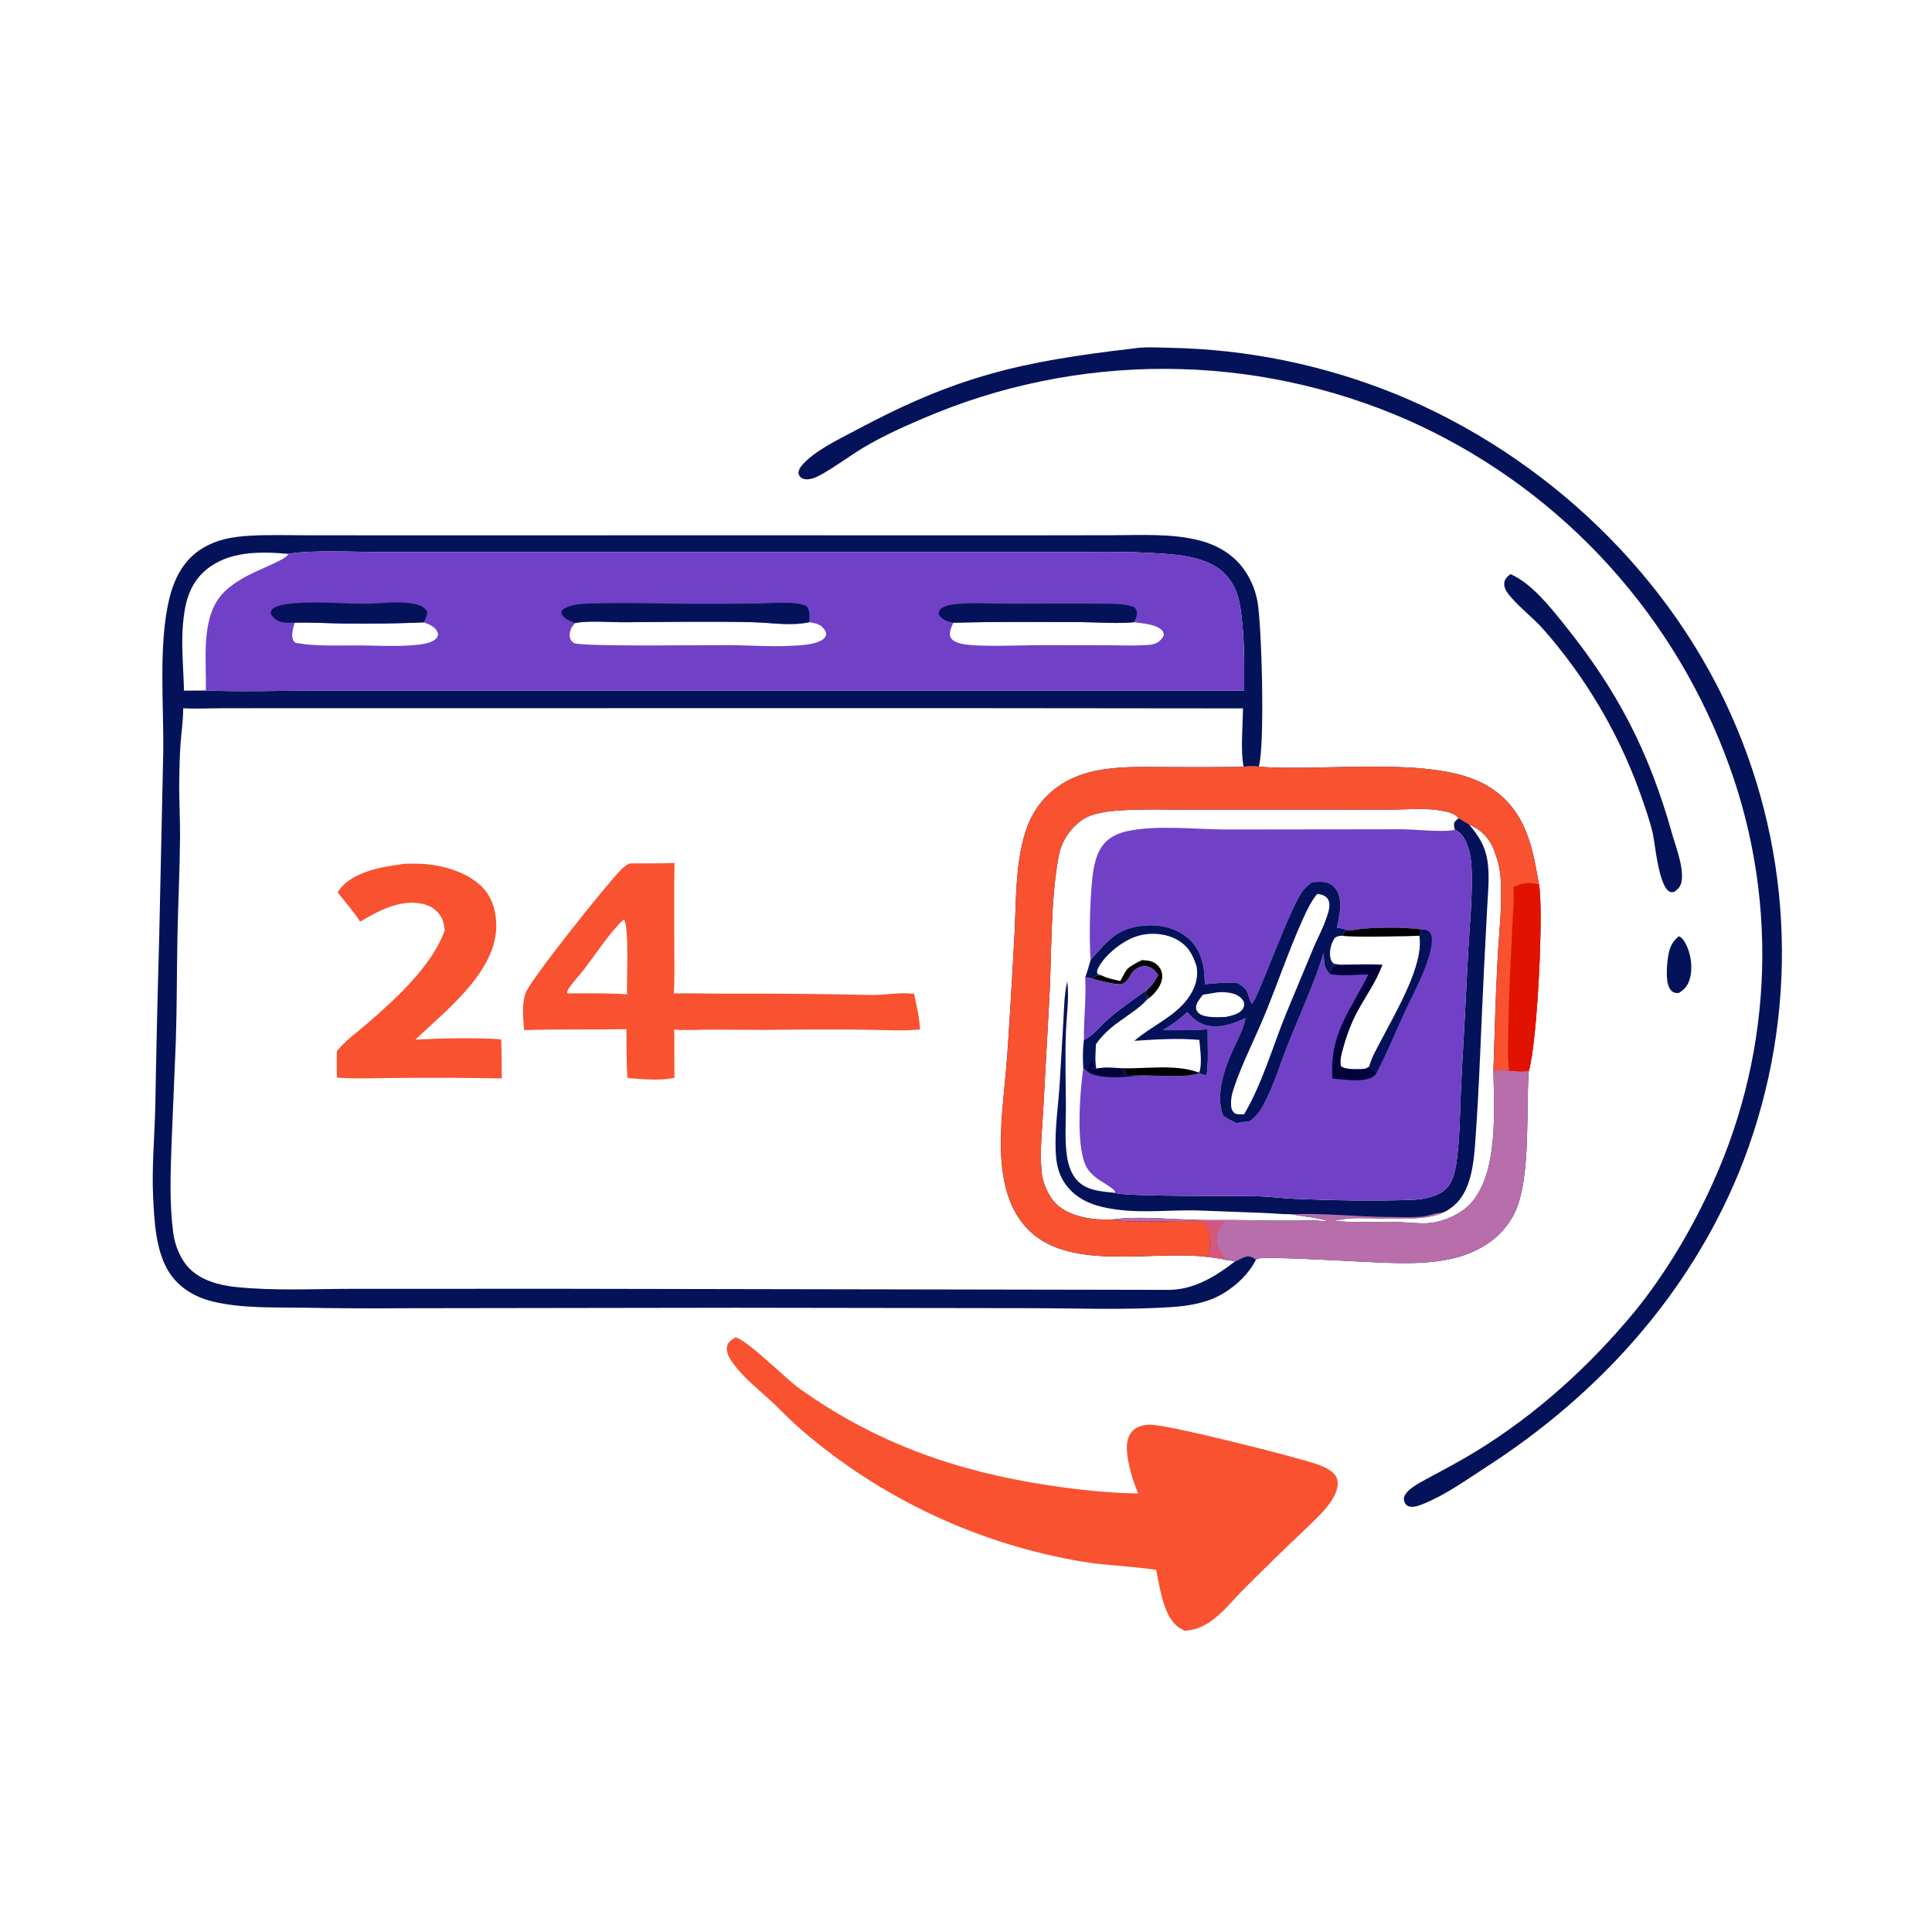
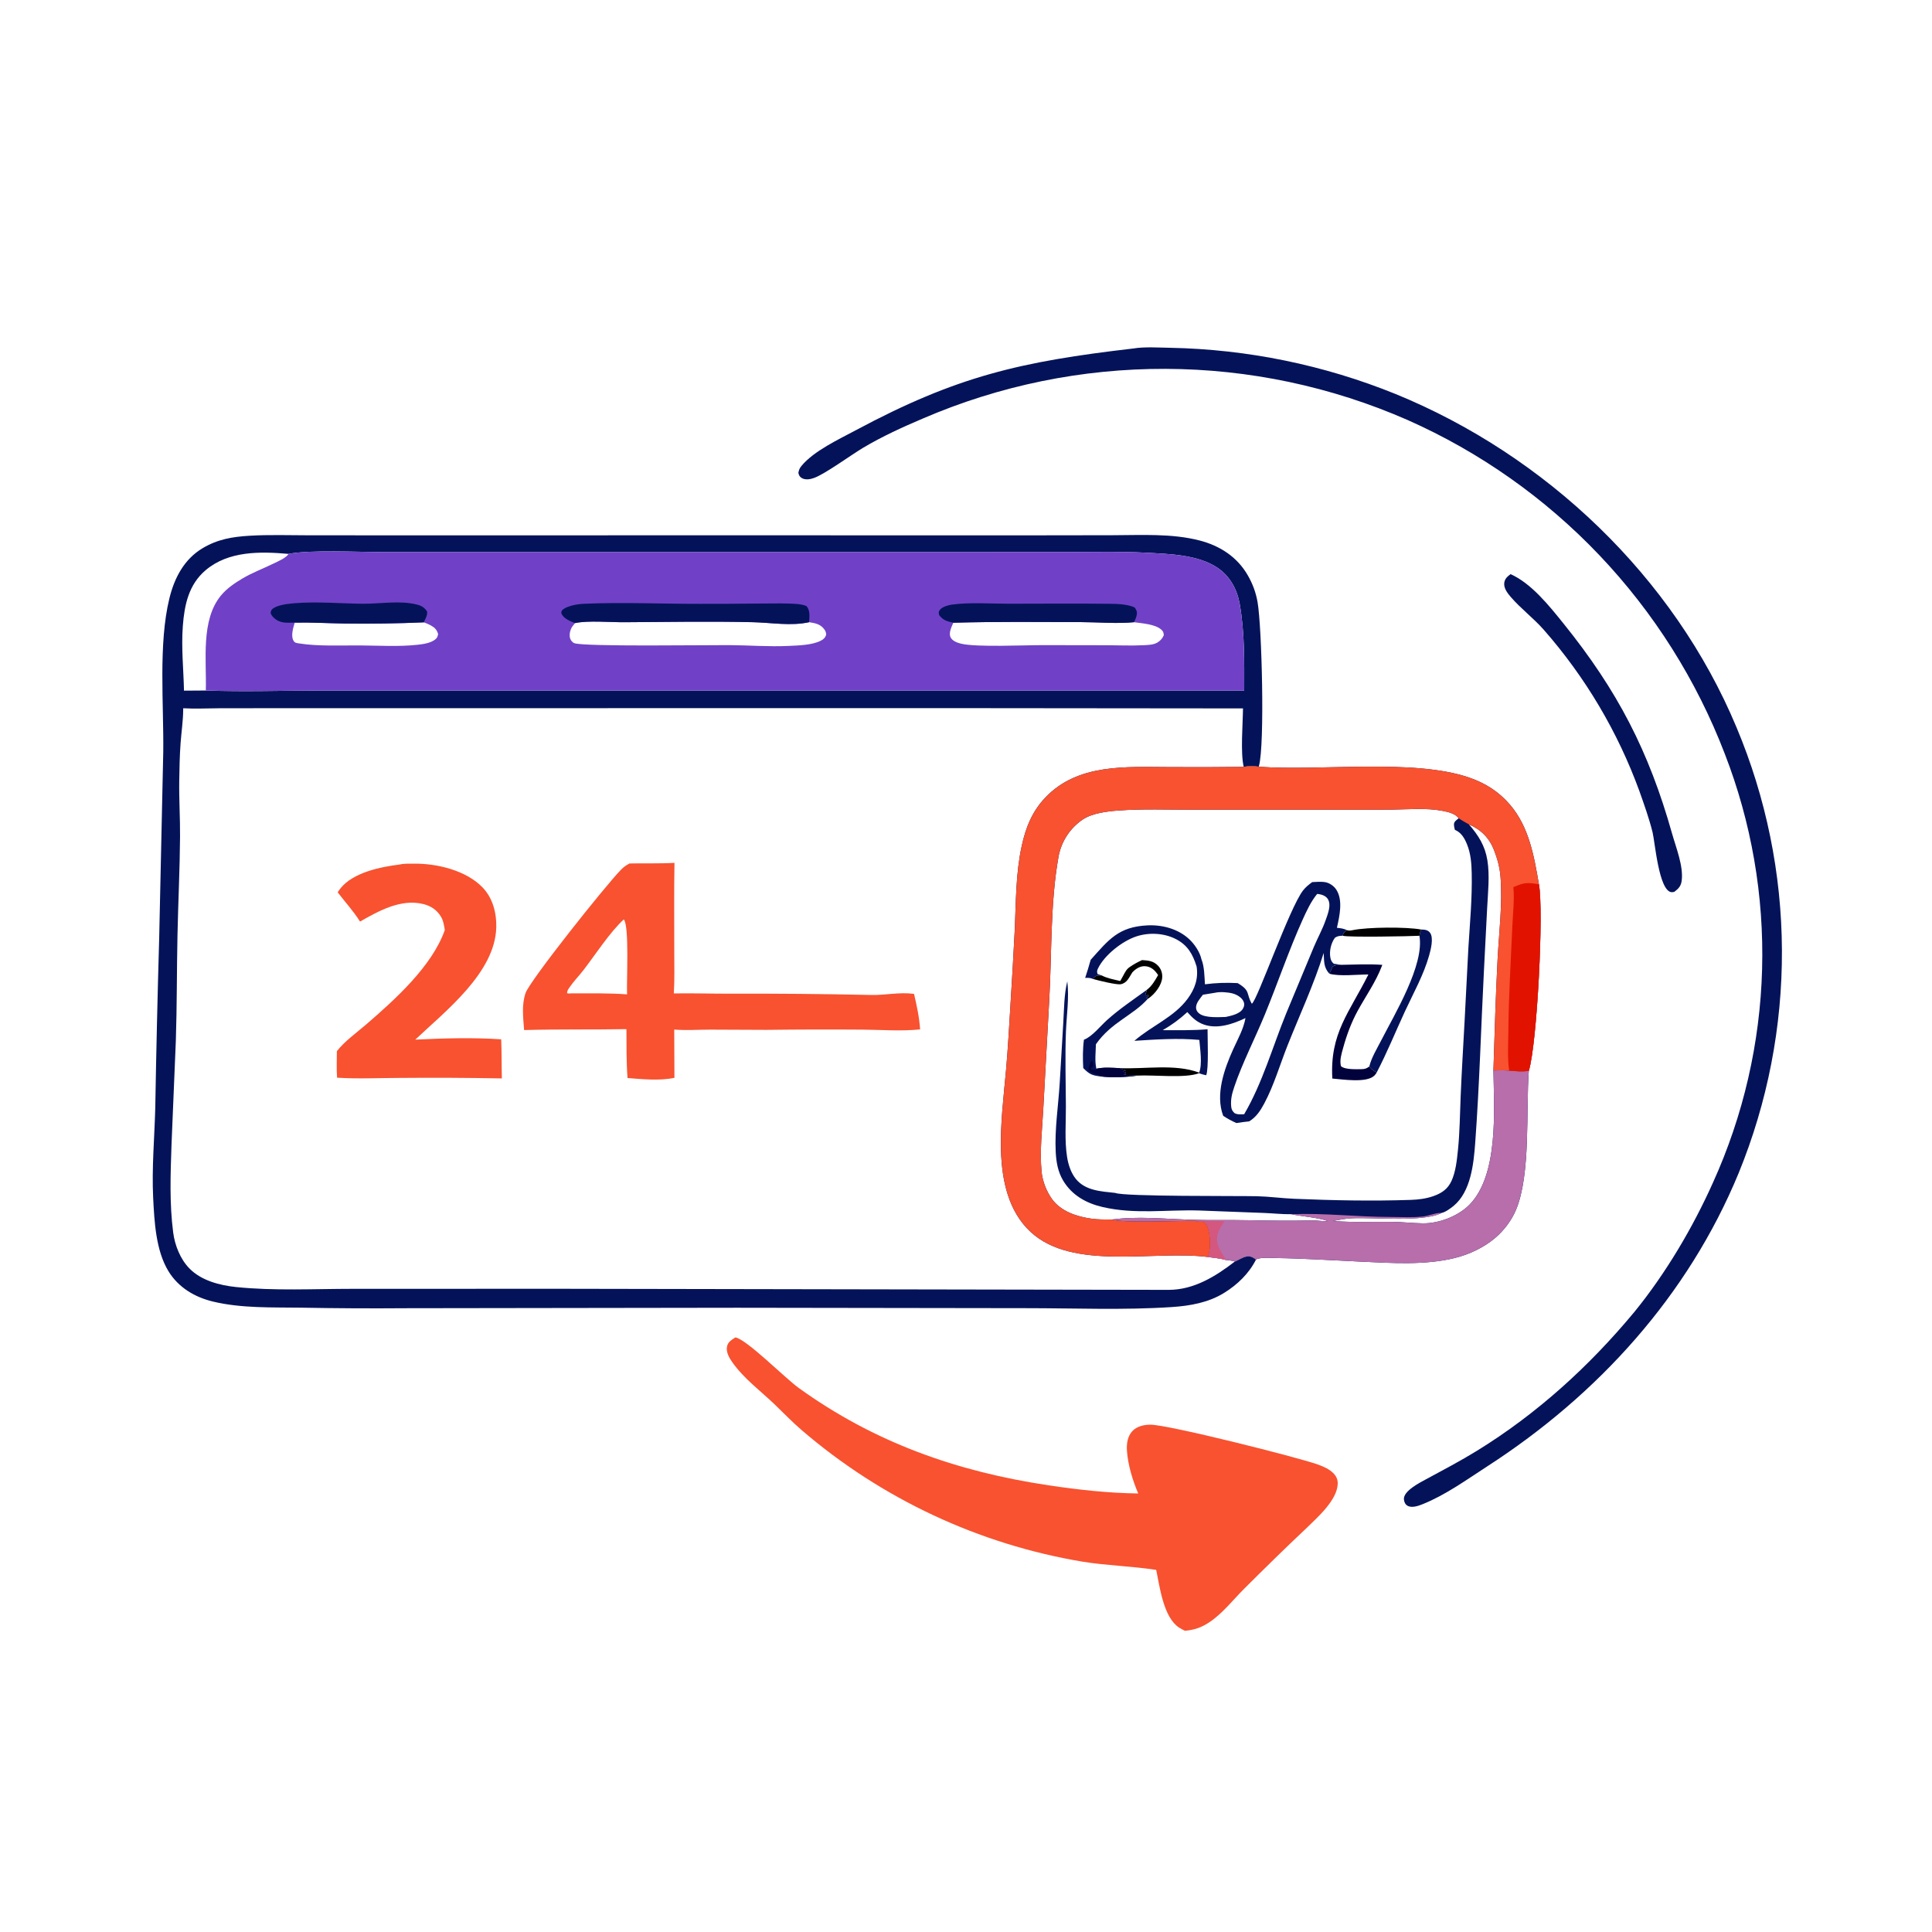
<svg xmlns="http://www.w3.org/2000/svg" width="1024" height="1024">
-   <path fill="#041359" transform="scale(2 2)" d="M444.94 248.105C445.627 248.459 445.989 248.877 446.395 249.528C448.014 252.128 448.651 256.046 447.917 259.027C447.44 260.962 446.601 262.118 444.913 263.145C444.78 263.152 444.647 263.166 444.513 263.166C443.794 263.167 443.371 263.006 442.867 262.486C441.283 260.851 441.713 256.289 441.973 254.171C442.289 251.605 442.865 249.742 444.94 248.105Z" />
  <path fill="#041359" transform="scale(2 2)" d="M400.317 152.152C405.84 154.605 410.565 160.557 414.315 165.207C428.627 182.956 436.947 198.993 443.121 220.924C444.161 224.618 446.169 229.569 445.667 233.393C445.48 234.823 444.827 235.507 443.712 236.349C443.483 236.394 443.231 236.458 442.995 236.442C439.611 236.207 438.584 223.132 437.949 220.57C437.038 216.892 435.721 213.22 434.456 209.649Q433.385 206.712 432.179 203.827Q430.973 200.942 429.634 198.117Q428.296 195.291 426.827 192.531Q425.359 189.77 423.764 187.081Q422.17 184.391 420.452 181.779Q418.734 179.166 416.897 176.636Q415.06 174.106 413.108 171.664Q411.156 169.222 409.092 166.873C406.391 163.804 403.025 161.293 400.362 158.199C399.522 157.224 398.474 155.874 398.641 154.495C398.779 153.364 399.456 152.803 400.317 152.152Z" />
  <path fill="#041359" transform="scale(2 2)" d="M300.342 92.353C303.403 91.851 306.99 92.12 310.088 92.167Q313.922 92.241 317.748 92.49Q321.574 92.739 325.385 93.163Q329.196 93.587 332.983 94.184Q336.771 94.782 340.527 95.552Q344.283 96.322 348 97.263Q351.718 98.204 355.388 99.313Q359.058 100.423 362.674 101.699Q366.289 102.976 369.843 104.416C409.67 120.697 443.561 152.875 460.196 192.758Q460.93 194.505 461.62 196.269Q462.31 198.034 462.957 199.814Q463.604 201.595 464.207 203.391Q464.81 205.187 465.369 206.998Q465.927 208.808 466.441 210.632Q466.955 212.455 467.424 214.291Q467.893 216.127 468.317 217.973Q468.741 219.82 469.12 221.676Q469.498 223.533 469.831 225.398Q470.164 227.263 470.451 229.136Q470.737 231.009 470.978 232.888Q471.219 234.767 471.414 236.652Q471.608 238.536 471.756 240.425Q471.905 242.314 472.006 244.206Q472.108 246.098 472.164 247.992Q472.219 249.886 472.228 251.78Q472.237 253.675 472.199 255.569Q472.161 257.463 472.077 259.356Q471.993 261.249 471.862 263.139Q471.732 265.029 471.555 266.915Q471.378 268.802 471.154 270.683Q470.931 272.565 470.662 274.44Q470.392 276.315 470.077 278.184Q469.762 280.052 469.401 281.912Q469.039 283.772 468.633 285.622Q468.226 287.473 467.774 289.313Q467.322 291.152 466.825 292.981Q466.328 294.809 465.786 296.625Q465.245 298.44 464.659 300.242Q464.072 302.043 463.442 303.83Q462.812 305.617 462.138 307.388Q461.464 309.158 460.747 310.912C447.361 343.354 423.477 369.631 394.175 388.574C388.7 392.114 383.167 396.141 377.091 398.593C375.94 399.057 374.18 399.709 372.996 399.034C372.389 398.687 372.123 398.04 372.053 397.37C371.821 395.149 376.311 392.889 377.964 391.995C382.459 389.562 387.022 387.171 391.375 384.491C407.343 374.662 421.2 362.047 433.145 347.657C441.44 337.462 448.607 325.349 453.973 313.362Q454.725 311.701 455.435 310.022Q456.145 308.343 456.814 306.646Q457.482 304.95 458.108 303.237Q458.734 301.525 459.317 299.798Q459.901 298.07 460.441 296.329Q460.981 294.587 461.478 292.833Q461.974 291.079 462.427 289.313Q462.88 287.547 463.289 285.77Q463.698 283.993 464.063 282.207Q464.427 280.42 464.748 278.625Q465.068 276.83 465.343 275.028Q465.619 273.226 465.849 271.417Q466.08 269.608 466.265 267.795Q466.451 265.981 466.591 264.163Q466.732 262.345 466.827 260.524Q466.922 258.704 466.972 256.881Q467.022 255.058 467.027 253.235Q467.031 251.412 466.991 249.589Q466.95 247.766 466.864 245.945Q466.778 244.124 466.647 242.305Q466.516 240.487 466.339 238.672Q466.163 236.857 465.942 235.048Q465.72 233.238 465.454 231.434Q465.188 229.631 464.877 227.834Q464.566 226.037 464.21 224.249Q463.855 222.461 463.455 220.682Q463.055 218.903 462.611 217.135Q462.167 215.367 461.679 213.61Q461.192 211.853 460.66 210.109Q460.129 208.365 459.555 206.634Q458.98 204.904 458.363 203.188Q457.746 201.473 457.086 199.773Q456.385 197.947 455.64 196.138Q454.895 194.329 454.105 192.54Q453.316 190.75 452.482 188.98Q451.649 187.21 450.772 185.462Q449.896 183.713 448.977 181.986Q448.057 180.26 447.096 178.556Q446.134 176.852 445.131 175.173Q444.128 173.494 443.084 171.839Q442.04 170.185 440.956 168.557Q439.871 166.929 438.747 165.328Q437.623 163.727 436.46 162.154Q435.297 160.582 434.096 159.038Q432.894 157.494 431.655 155.98Q430.416 154.467 429.141 152.984Q427.865 151.501 426.553 150.05Q425.241 148.599 423.894 147.18Q422.547 145.762 421.165 144.377Q419.783 142.993 418.368 141.642Q416.953 140.292 415.505 138.977Q414.057 137.661 412.577 136.382Q411.097 135.103 409.586 133.86Q408.075 132.618 406.534 131.413Q404.993 130.208 403.423 129.041Q401.853 127.875 400.254 126.747Q398.656 125.619 397.031 124.531Q395.405 123.443 393.753 122.395Q392.101 121.348 390.424 120.341Q388.747 119.334 387.046 118.368Q385.344 117.403 383.62 116.48Q381.895 115.557 380.148 114.676Q378.402 113.795 376.634 112.958Q374.866 112.121 373.078 111.327Q371.186 110.497 369.274 109.716Q367.362 108.934 365.431 108.202Q363.499 107.47 361.549 106.788Q359.6 106.106 357.633 105.474Q355.667 104.842 353.684 104.26Q351.702 103.679 349.706 103.149Q347.71 102.618 345.7 102.139Q343.691 101.66 341.67 101.233Q339.649 100.805 337.618 100.43Q335.587 100.055 333.547 99.732Q331.506 99.409 329.459 99.138Q327.411 98.867 325.357 98.649Q323.303 98.431 321.244 98.265Q319.185 98.1 317.122 97.987Q315.06 97.875 312.995 97.815Q310.93 97.756 308.865 97.749Q306.799 97.742 304.734 97.789Q302.669 97.835 300.605 97.934Q298.542 98.034 296.482 98.186Q294.422 98.338 292.367 98.543Q290.311 98.748 288.262 99.005Q286.212 99.263 284.17 99.573Q282.128 99.883 280.094 100.245Q278.061 100.608 276.037 101.022Q274.013 101.436 272.001 101.902Q269.989 102.368 267.989 102.886Q265.989 103.403 264.004 103.972Q262.018 104.541 260.047 105.16Q258.077 105.779 256.122 106.449Q254.168 107.119 252.232 107.838Q250.296 108.558 248.379 109.327Q246.462 110.096 244.565 110.914C239.15 113.221 233.789 115.655 228.731 118.67C225.461 120.62 218.676 125.602 215.717 126.67C214.722 127.03 213.408 127.257 212.448 126.671C211.888 126.33 211.717 125.931 211.581 125.322C211.703 124.539 211.912 124.059 212.422 123.443C215.694 119.498 222.274 116.438 226.82 114.005C253.589 99.678 270.402 95.837 300.342 92.353Z" />
  <path fill="#F85230" transform="scale(2 2)" d="M194.908 354.425C197.921 354.986 208.077 365.231 211.653 367.809C231.719 382.278 253.53 389.976 277.867 393.619C285.719 394.794 293.695 395.688 301.639 395.784C300.175 392.366 298.884 388.146 298.649 384.425C298.532 382.561 298.799 380.608 300.14 379.202C301.317 377.967 303.212 377.557 304.858 377.554C309.607 377.546 343.756 386.159 349.188 388.091C350.703 388.63 352.299 389.307 353.429 390.487C354.165 391.256 354.542 392.141 354.51 393.212C354.381 397.576 349.098 402.159 346.173 405.02C340.596 410.263 335.095 415.675 329.674 421.082C326.71 424.039 324.016 427.562 320.515 429.9C318.417 431.301 316.535 431.943 314.024 432.175C313.468 431.91 312.932 431.637 312.419 431.294C308.342 428.577 307.343 420.586 306.407 416.043C299.953 415.032 293.363 414.916 286.871 413.857Q284.307 413.427 281.76 412.911Q279.212 412.395 276.684 411.792Q274.155 411.189 271.649 410.501Q269.142 409.813 266.661 409.04Q264.179 408.266 261.725 407.41Q259.271 406.552 256.847 405.613Q254.424 404.673 252.034 403.651Q249.644 402.629 247.29 401.527Q244.936 400.425 242.62 399.243Q240.305 398.061 238.032 396.801Q235.758 395.542 233.528 394.205Q231.299 392.869 229.116 391.458Q226.933 390.047 224.8 388.562Q222.666 387.077 220.584 385.521Q218.502 383.965 216.474 382.338Q214.446 380.712 212.475 379.018C209.972 376.877 207.676 374.469 205.298 372.189C201.474 368.525 197.154 365.381 194.067 361.01C193.217 359.806 192.285 358.183 192.713 356.645C193.025 355.523 193.99 354.996 194.908 354.425Z" />
  <path fill="#041359" transform="scale(2 2)" d="M332.853 333.81C330.952 337.547 327.933 340.447 324.384 342.644C320.235 345.212 315.366 346.063 310.561 346.383C297.798 347.232 284.701 346.674 271.904 346.678L195.359 346.568L107.428 346.693Q93.65 346.804 79.874 346.548C72.168 346.438 64.029 346.74 56.484 344.939C51.624 343.78 47.279 341.21 44.632 336.868C41.296 331.398 40.904 323.723 40.591 317.459C40.198 309.573 40.934 301.571 41.146 293.675Q41.534 271.122 42.187 248.575L43.265 199.196C43.416 186.615 41.938 170.62 44.887 158.582C46.213 153.166 48.782 148.212 53.688 145.281C57.676 142.897 61.59 142.248 66.175 141.975C71.391 141.665 76.695 141.857 81.921 141.86L109.5 141.871L195.486 141.861L271.321 141.874L294.749 141.84C302.336 141.83 310.504 141.315 317.899 143.231C323.295 144.63 327.862 147.577 330.675 152.461C331.975 154.72 332.829 157.036 333.274 159.603C334.4 166.084 335.207 197.244 333.646 202.93C333.623 203.015 333.597 203.098 333.573 203.183C332.356 202.966 330.802 202.992 329.595 203.227C328.708 199.462 329.365 191.877 329.406 187.737L259.381 187.669L132.247 187.673L75.451 187.676L58.083 187.696C54.932 187.709 51.695 187.881 48.552 187.696L48.549 188.15C48.518 191.078 48.077 193.963 47.861 196.879C47.613 200.225 47.552 203.63 47.501 206.986C47.428 211.893 47.752 216.792 47.715 221.697C47.651 230.446 47.213 239.185 47.033 247.929C46.842 257.205 46.904 266.508 46.601 275.777L45.451 303.407C45.183 311.156 44.892 318.937 45.899 326.653C46.341 330.041 47.793 333.694 50.197 336.153C53.335 339.361 58.2 340.627 62.537 341.076C72.703 342.128 83.302 341.555 93.515 341.554L147.936 341.539L309.771 341.827C316.416 341.795 322.107 338.286 327.246 334.32C328.202 333.954 329.397 333.113 330.402 332.981C331.467 332.841 332.041 333.203 332.853 333.81ZM76.459 146.788C75.914 147.827 73.534 148.834 72.4 149.387C69.677 150.716 66.864 151.754 64.248 153.307C62.163 154.545 60.117 155.93 58.559 157.813C53.147 164.355 54.776 175.088 54.542 182.994C64.595 183.36 74.791 183.011 84.857 183.011L145.637 183.01L329.728 183.012C329.746 175.387 329.862 167.667 328.55 160.125C327.876 156.253 326.002 152.738 322.685 150.489C317.467 146.951 309.737 146.802 303.62 146.469C297.181 146.119 290.676 146.296 284.23 146.298L252.132 146.305L152.635 146.306L101.336 146.306C94.854 146.305 82.22 145.66 76.459 146.788ZM48.76 183.031L54.542 182.994C54.776 175.088 53.147 164.355 58.559 157.813C60.117 155.93 62.163 154.545 64.248 153.307C66.864 151.754 69.677 150.716 72.4 149.387C73.534 148.834 75.914 147.827 76.459 146.788C68.974 146.123 60.556 145.976 54.505 151.1C49.998 154.917 48.872 160.291 48.45 165.918C48.019 171.658 48.634 177.301 48.76 183.031Z" />
  <path fill="#7041C7" transform="scale(2 2)" d="M76.459 146.788C82.22 145.66 94.854 146.305 101.336 146.306L152.635 146.306L252.132 146.305L284.23 146.298C290.676 146.296 297.181 146.119 303.62 146.469C309.737 146.802 317.467 146.951 322.685 150.489C326.002 152.738 327.876 156.253 328.55 160.125C329.862 167.667 329.746 175.387 329.728 183.012L145.637 183.01L84.857 183.011C74.791 183.011 64.595 183.36 54.542 182.994C54.776 175.088 53.147 164.355 58.559 157.813C60.117 155.93 62.163 154.545 64.248 153.307C66.864 151.754 69.677 150.716 72.4 149.387C73.534 148.834 75.914 147.827 76.459 146.788ZM152.383 165.127C152.145 165.418 151.906 165.71 151.689 166.017C151.102 166.848 150.781 168.183 151.089 169.178C151.246 169.686 151.705 170.268 152.219 170.453C154.885 171.415 187.516 170.924 193.227 170.961C198.45 170.995 203.727 171.424 208.944 171.176C211.479 171.056 215.283 170.981 217.564 169.765C218.286 169.38 218.686 169.018 218.948 168.216C218.909 167.694 218.837 167.342 218.541 166.911C217.503 165.399 216.134 165.163 214.426 164.886C209.688 165.951 204.374 165.002 199.54 164.889C188.18 164.623 176.746 164.826 165.381 164.898C161.705 164.921 155.865 164.38 152.383 165.127ZM252.637 165.033C252.175 166.146 251.349 167.708 251.914 168.895C252.374 169.861 253.735 170.357 254.706 170.586C258.867 171.568 271.454 170.956 276.355 170.964L293.369 170.992C296.573 171.002 299.807 171.151 303.007 170.988C304.199 170.928 305.648 170.911 306.7 170.289C307.522 169.803 308.055 169.187 308.425 168.319C308.347 167.625 308.279 167.306 307.73 166.834C306.032 165.375 302.685 165.209 300.51 164.892C296.231 165.33 290.732 164.873 286.311 164.864C275.094 164.84 263.849 164.715 252.637 165.033ZM78.104 165C77.718 166.338 77.057 168.377 77.729 169.694C78.108 170.436 78.606 170.405 79.343 170.523C84.277 171.313 90.334 171.009 95.363 171.044C100.409 171.078 105.753 171.423 110.768 170.859C112.242 170.693 114.126 170.413 115.317 169.479C115.875 169.041 115.964 168.696 116.107 168.026C115.756 166.839 115.177 166.287 114.093 165.696C113.527 165.387 112.919 165.157 112.317 164.929Q101.821 165.383 91.317 165.246C86.9 165.173 82.527 164.906 78.104 165Z" />
  <path fill="#041359" transform="scale(2 2)" d="M78.104 165C75.958 165.031 74.182 165.283 72.522 163.669C72.13 163.288 71.899 162.973 71.71 162.452C71.814 161.805 71.9 161.547 72.471 161.174C73.894 160.245 76.465 159.991 78.152 159.854C84.128 159.37 90.165 159.945 96.143 159.998C100.85 160.039 105.973 159.039 110.581 160.242C111.728 160.541 112.533 161.041 113.175 162.035C113.339 163.114 112.712 163.958 112.317 164.929Q101.821 165.383 91.317 165.246C86.9 165.173 82.527 164.906 78.104 165Z" />
  <path fill="#041359" transform="scale(2 2)" d="M252.637 165.033C250.978 164.634 249.947 164.431 248.877 162.995C248.752 162.336 248.659 162.174 249.092 161.6C249.68 160.82 251.291 160.361 252.202 160.236C257.029 159.574 262.37 159.994 267.241 159.993C276.215 159.989 285.198 159.903 294.171 160.011C296.241 160.036 298.792 160.115 300.699 160.98C301.172 161.67 301.41 162.083 301.254 162.934C301.122 163.653 300.846 164.25 300.51 164.892C296.231 165.33 290.732 164.873 286.311 164.864C275.094 164.84 263.849 164.715 252.637 165.033Z" />
-   <path fill="#041359" transform="scale(2 2)" d="M152.383 165.127C151.15 164.658 149.35 163.928 148.799 162.61C148.649 162.252 148.831 162.052 148.959 161.717C149.436 161.312 149.858 161.06 150.446 160.833C151.806 160.308 153.301 160.073 154.754 160.008C164.773 159.56 175.467 160.04 185.575 160.025Q193.084 160.037 200.593 159.946C203.414 159.893 206.279 159.649 209.096 159.759C210.671 159.821 212.304 160 213.757 160.631C214.754 161.84 214.497 163.423 214.426 164.886C209.688 165.951 204.374 165.002 199.54 164.889C188.18 164.623 176.746 164.826 165.381 164.898C161.705 164.921 155.865 164.38 152.383 165.127Z" />
+   <path fill="#041359" transform="scale(2 2)" d="M152.383 165.127C151.15 164.658 149.35 163.928 148.799 162.61C148.649 162.252 148.831 162.052 148.959 161.717C149.436 161.312 149.858 161.06 150.446 160.833C151.806 160.308 153.301 160.073 154.754 160.008C164.773 159.56 175.467 160.04 185.575 160.025Q193.084 160.037 200.593 159.946C210.671 159.821 212.304 160 213.757 160.631C214.754 161.84 214.497 163.423 214.426 164.886C209.688 165.951 204.374 165.002 199.54 164.889C188.18 164.623 176.746 164.826 165.381 164.898C161.705 164.921 155.865 164.38 152.383 165.127Z" />
  <path fill="#041359" transform="scale(2 2)" d="M329.595 203.227C330.802 202.992 332.356 202.966 333.573 203.183C349.755 204.416 374.568 200.955 389.392 206.078C393.671 207.557 397.26 209.838 400.208 213.302C405.239 219.216 406.561 226.945 407.829 234.346C409.128 241.34 407.373 276.504 405.147 283.792C404.371 294.228 405.696 311.205 401.764 320.607C400.584 323.43 398.555 326.094 396.229 328.072C393.229 330.624 389.299 332.468 385.486 333.398C377.529 335.338 368.854 334.72 360.736 334.35C353.294 334.011 345.838 333.517 338.39 333.398C337.128 333.378 333.831 333.119 332.853 333.81C332.041 333.203 331.467 332.841 330.402 332.981C329.397 333.113 328.202 333.954 327.246 334.32C326.524 334.057 325.675 334.012 324.91 333.908C323.334 333.477 321.645 333.329 320.025 333.109C305.808 331.276 284.317 336.86 273.107 326.453C267.21 320.978 265.524 312.811 265.28 305.073C265.053 297.866 265.966 290.747 266.611 283.583C267.126 277.869 267.416 272.1 267.781 266.371Q268.413 256.306 268.93 246.235C269.242 238.905 269.192 231.455 270.75 224.25C271.816 219.323 273.532 215.008 277.063 211.321C285.707 202.293 298.404 203.261 309.838 203.284Q319.717 203.351 329.595 203.227ZM289.04 254.364C288.577 255.969 288.121 257.573 287.579 259.154C287.907 264.695 287.169 270.043 287.254 275.533C286.922 277.933 286.935 280.621 287.073 283.043C286.243 289.175 284.826 305.266 288.393 310.013C290.324 312.583 292.715 313.318 295.051 315.203C295.395 315.482 295.437 315.719 295.514 316.129C297.847 317.144 328.179 316.891 333.107 317.012C336.398 317.093 339.688 317.552 342.985 317.69C353.19 318.119 363.677 318.333 373.888 317.982C375.884 317.913 377.877 317.668 379.773 317.013C382.001 316.244 383.652 315.16 384.658 312.97C385.787 310.511 386.093 307.448 386.369 304.784C386.857 300.059 386.89 295.304 387.088 290.562C387.362 284.008 387.764 277.412 388.118 270.86L389.138 251.157C389.545 244.55 390.161 238.03 390.02 231.397C389.965 228.796 389.769 226.203 388.779 223.768C388.1 222.099 387.257 220.63 385.55 219.907C385.42 219.931 385.29 219.957 385.16 219.98C381.621 220.584 375.057 219.747 371.174 219.767L324.807 219.826C316.607 219.789 306.457 218.561 298.567 220.298C296.104 220.84 293.624 222.067 292.125 224.157C290.938 225.812 290.264 227.965 289.878 229.952C288.87 235.142 288.526 249.054 289.04 254.364ZM294.669 323.192C301.285 322.264 308.46 322.996 315.126 323.232C320.521 323.422 325.941 323.254 331.345 323.379C336.8 323.504 342.21 323.545 347.665 323.426C349.083 323.395 350.443 323.689 351.874 323.598C349.832 322.736 344.673 322.318 342.194 321.778C339.773 321.813 337.307 321.531 334.883 321.441L317.751 320.793C309.077 320.54 300.757 321.879 292.122 319.858C287.834 318.854 284.036 316.727 281.731 312.841C280.327 310.473 279.91 307.919 279.773 305.217C279.472 299.264 280.47 293.008 280.833 287.057L281.777 271.072C281.993 267.448 281.984 263.591 282.845 260.056C283.372 264.481 282.66 268.977 282.486 273.406C282.227 279.978 282.446 286.618 282.474 293.196C282.492 297.539 282.107 302.318 282.785 306.599C283.104 308.614 283.792 310.769 285.075 312.381C287.599 315.553 291.816 315.728 295.514 316.129C295.437 315.719 295.395 315.482 295.051 315.203C292.715 313.318 290.324 312.583 288.393 310.013C284.826 305.266 286.243 289.175 287.073 283.043C286.935 280.621 286.922 277.933 287.254 275.533C287.169 270.043 287.907 264.695 287.579 259.154C288.121 257.573 288.577 255.969 289.04 254.364C288.526 249.054 288.87 235.142 289.878 229.952C290.264 227.965 290.938 225.812 292.125 224.157C293.624 222.067 296.104 220.84 298.567 220.298C306.457 218.561 316.607 219.789 324.807 219.826L371.174 219.767C375.057 219.747 381.621 220.584 385.16 219.98C385.29 219.957 385.42 219.931 385.55 219.907C385.422 219.42 385.291 218.862 385.325 218.357C385.37 217.69 386.083 217.243 386.562 216.868C385.698 215.604 383.765 215.173 382.323 214.893C377.949 214.043 373.159 214.512 368.72 214.56Q360.764 214.619 352.807 214.582L315.893 214.576C309.436 214.593 302.811 214.318 296.378 214.797C293.433 215.016 289.545 215.473 287.022 217.121Q286.391 217.542 285.805 218.023Q285.219 218.505 284.685 219.042Q284.15 219.58 283.671 220.168Q283.193 220.757 282.776 221.39Q282.359 222.023 282.007 222.695Q281.655 223.367 281.372 224.07Q281.089 224.774 280.878 225.502Q280.666 226.23 280.529 226.976C278.29 239.455 278.776 252.677 278.044 265.305L276.49 293.661C276.202 299.229 275.503 304.913 276.025 310.479C276.262 312.997 277.316 315.724 278.799 317.774C281.166 321.044 285.368 322.422 289.212 322.956C291.048 323.211 292.82 323.177 294.669 323.192ZM389.278 218.468C391.817 221.417 393.536 224.091 394.172 227.994C394.829 232.027 394.316 236.574 394.111 240.649L393.273 256.958C392.483 272.264 392.067 287.621 390.942 302.906C390.537 308.395 389.8 315.797 385.21 319.583C384.452 320.208 383.02 321.255 382.068 321.429C377.245 323.972 364.137 322.556 358.176 322.858C356.516 322.943 354.851 323.272 353.219 323.577C358.469 323.987 363.542 323.748 368.778 323.798C371.541 323.823 374.297 324.154 377.06 324.196C381.299 324.259 386.404 322.316 389.399 319.281C397.229 311.346 395.924 293.998 395.773 283.681C396.095 273.799 396.359 263.953 396.885 254.074C397.264 246.956 398.198 239.493 397.653 232.385C397.469 229.977 396.835 227.597 395.96 225.348C394.671 222.035 392.504 219.879 389.278 218.468Z" />
  <path fill="#B76EAB" transform="scale(2 2)" d="M395.773 283.681C397.18 283.633 398.544 283.604 399.949 283.724C401.737 283.888 403.359 284.022 405.147 283.792C404.371 294.228 405.696 311.205 401.764 320.607C400.584 323.43 398.555 326.094 396.229 328.072C393.229 330.624 389.299 332.468 385.486 333.398C377.529 335.338 368.854 334.72 360.736 334.35C353.294 334.011 345.838 333.517 338.39 333.398C337.128 333.378 333.831 333.119 332.853 333.81C332.041 333.203 331.467 332.841 330.402 332.981C329.397 333.113 328.202 333.954 327.246 334.32C326.524 334.057 325.675 334.012 324.91 333.908C323.334 333.477 321.645 333.329 320.025 333.109C320.174 332.836 320.192 332.828 320.301 332.48C320.964 330.372 320.795 326.174 319.569 324.362C318.962 323.464 317.986 323.892 317.064 323.648C316.976 323.625 316.891 323.589 316.805 323.559C312.582 323.468 297.431 324.151 294.669 323.192C301.285 322.264 308.46 322.996 315.126 323.232C320.521 323.422 325.941 323.254 331.345 323.379C336.8 323.504 342.21 323.545 347.665 323.426C349.083 323.395 350.443 323.689 351.874 323.598C349.832 322.736 344.673 322.318 342.194 321.778C350.956 321.427 359.681 322.5 368.435 322.509C371.254 322.512 374.392 322.714 377.179 322.375C378.661 322.194 380.087 321.517 381.574 321.446C381.739 321.438 381.904 321.434 382.068 321.429C377.245 323.972 364.137 322.556 358.176 322.858C356.516 322.943 354.851 323.272 353.219 323.577C358.469 323.987 363.542 323.748 368.778 323.798C371.541 323.823 374.297 324.154 377.06 324.196C381.299 324.259 386.404 322.316 389.399 319.281C397.229 311.346 395.924 293.998 395.773 283.681Z" />
  <path fill="#D4577F" transform="scale(2 2)" d="M316.805 323.559C319.38 323.504 321.963 323.582 324.538 323.617C323.335 325.35 322.179 327.042 322.599 329.271C322.926 331.009 324.032 332.415 324.91 333.908C323.334 333.477 321.645 333.329 320.025 333.109C320.174 332.836 320.192 332.828 320.301 332.48C320.964 330.372 320.795 326.174 319.569 324.362C318.962 323.464 317.986 323.892 317.064 323.648C316.976 323.625 316.891 323.589 316.805 323.559Z" />
  <path fill="#F85230" transform="scale(2 2)" d="M329.595 203.227C330.802 202.992 332.356 202.966 333.573 203.183C349.755 204.416 374.568 200.955 389.392 206.078C393.671 207.557 397.26 209.838 400.208 213.302C405.239 219.216 406.561 226.945 407.829 234.346C409.128 241.34 407.373 276.504 405.147 283.792C403.359 284.022 401.737 283.888 399.949 283.724C398.544 283.604 397.18 283.633 395.773 283.681C396.095 273.799 396.359 263.953 396.885 254.074C397.264 246.956 398.198 239.493 397.653 232.385C397.469 229.977 396.835 227.597 395.96 225.348C394.671 222.035 392.504 219.879 389.278 218.468C388.345 217.983 387.458 217.417 386.562 216.868C385.698 215.604 383.765 215.173 382.323 214.893C377.949 214.043 373.159 214.512 368.72 214.56Q360.764 214.619 352.807 214.582L315.893 214.576C309.436 214.593 302.811 214.318 296.378 214.797C293.433 215.016 289.545 215.473 287.022 217.121Q286.391 217.542 285.805 218.023Q285.219 218.505 284.685 219.042Q284.15 219.58 283.671 220.168Q283.193 220.757 282.776 221.39Q282.359 222.023 282.007 222.695Q281.655 223.367 281.372 224.07Q281.089 224.774 280.878 225.502Q280.666 226.23 280.529 226.976C278.29 239.455 278.776 252.677 278.044 265.305L276.49 293.661C276.202 299.229 275.503 304.913 276.025 310.479C276.262 312.997 277.316 315.724 278.799 317.774C281.166 321.044 285.368 322.422 289.212 322.956C291.048 323.211 292.82 323.177 294.669 323.192C297.431 324.151 312.582 323.468 316.805 323.559C316.891 323.589 316.976 323.625 317.064 323.648C317.986 323.892 318.962 323.464 319.569 324.362C320.795 326.174 320.964 330.372 320.301 332.48C320.192 332.828 320.174 332.836 320.025 333.109C305.808 331.276 284.317 336.86 273.107 326.453C267.21 320.978 265.524 312.811 265.28 305.073C265.053 297.866 265.966 290.747 266.611 283.583C267.126 277.869 267.416 272.1 267.781 266.371Q268.413 256.306 268.93 246.235C269.242 238.905 269.192 231.455 270.75 224.25C271.816 219.323 273.532 215.008 277.063 211.321C285.707 202.293 298.404 203.261 309.838 203.284Q319.717 203.351 329.595 203.227Z" />
  <path fill="#E21200" transform="scale(2 2)" d="M401.062 235.102C404.085 233.803 404.731 233.851 407.829 234.346C409.128 241.34 407.373 276.504 405.147 283.792C403.359 284.022 401.737 283.888 399.949 283.724C399.469 280.506 399.697 277.014 399.723 273.762C399.797 264.398 400.367 254.984 400.778 245.626C400.93 242.153 401.372 238.56 401.062 235.102Z" />
-   <path fill="#7041C7" transform="scale(2 2)" d="M289.04 254.364C288.526 249.054 288.87 235.142 289.878 229.952C290.264 227.965 290.938 225.812 292.125 224.157C293.624 222.067 296.104 220.84 298.567 220.298C306.457 218.561 316.607 219.789 324.807 219.826L371.174 219.767C375.057 219.747 381.621 220.584 385.16 219.98C385.29 219.957 385.42 219.931 385.55 219.907C387.257 220.63 388.1 222.099 388.779 223.768C389.769 226.203 389.965 228.796 390.02 231.397C390.161 238.03 389.545 244.55 389.138 251.157L388.118 270.86C387.764 277.412 387.362 284.008 387.088 290.562C386.89 295.304 386.857 300.059 386.369 304.784C386.093 307.448 385.787 310.511 384.658 312.97C383.652 315.16 382.001 316.244 379.773 317.013C377.877 317.668 375.884 317.913 373.888 317.982C363.677 318.333 353.19 318.119 342.985 317.69C339.688 317.552 336.398 317.093 333.107 317.012C328.179 316.891 297.847 317.144 295.514 316.129C295.437 315.719 295.395 315.482 295.051 315.203C292.715 313.318 290.324 312.583 288.393 310.013C284.826 305.266 286.243 289.175 287.073 283.043C286.935 280.621 286.922 277.933 287.254 275.533C287.169 270.043 287.907 264.695 287.579 259.154C288.121 257.573 288.577 255.969 289.04 254.364ZM347.745 233.767C346.842 234.432 346.022 235.074 345.328 235.969C341.691 240.661 333.179 265.163 331.749 266.005C330.172 263.288 331.487 262.594 327.993 260.535C325.067 260.369 322.228 260.467 319.323 260.85C319.184 258.794 319.185 256.134 318.393 254.213C317.975 252.287 316.556 250.191 315.121 248.863C312.182 246.144 308.012 245.041 304.073 245.234C296.371 245.612 293.789 249.056 289.04 254.364C288.577 255.969 288.121 257.573 287.579 259.154C287.907 264.695 287.169 270.043 287.254 275.533C286.922 277.933 286.935 280.621 287.073 283.043C288.659 284.661 289.395 285.016 291.635 285.261C294.655 285.634 298.357 285.482 301.374 285.046C305.805 284.797 313.926 285.828 317.752 284.421C318.394 284.649 318.984 284.823 319.653 284.952C320.359 283.292 320.001 275.11 320.014 272.768C316.067 273.09 312.09 273.009 308.132 273.004C310.55 271.61 312.591 270.112 314.652 268.217C315.969 269.699 317.148 270.861 319.065 271.529C322.671 272.784 326.774 271.365 330.065 269.802C329.535 272.731 328.035 275.352 326.818 278.04C324.443 283.288 322.03 290.054 324.158 295.698C325.298 296.47 326.41 297.06 327.664 297.622C328.789 297.425 329.916 297.3 331.05 297.174C332.941 296.006 334.01 294.358 335.039 292.437C337.614 287.625 339.226 282.043 341.249 276.96C344.452 268.912 348.228 260.801 350.791 252.545C350.925 254.765 350.731 256.302 352.285 258.036C352.606 257.423 352.87 256.812 353.121 256.167C353.888 255.677 354.684 255.751 355.577 255.687Q354.527 255.556 353.48 255.405C352.911 254.948 352.673 254.441 352.548 253.717C352.253 252.011 352.748 249.859 353.794 248.49C354.497 248.036 355.003 248.015 355.807 247.979C356.071 247.217 356.224 246.974 356.861 246.48C356.042 246.039 355.208 245.987 354.295 245.875C354.966 242.831 355.965 238.635 354.157 235.804C353.493 234.764 352.266 233.927 351.034 233.755C349.974 233.608 348.813 233.714 347.745 233.767ZM356.861 246.48C356.224 246.974 356.071 247.217 355.807 247.979C355.003 248.015 354.497 248.036 353.794 248.49C352.748 249.859 352.253 252.011 352.548 253.717C352.673 254.441 352.911 254.948 353.48 255.405Q354.527 255.556 355.577 255.687C359.145 255.622 362.761 255.445 366.322 255.696L366.196 256.037C364.63 260.19 361.89 264.048 359.768 267.937C358.106 270.982 356.841 274.423 355.93 277.766C355.505 279.326 354.974 280.918 355.364 282.531C356.338 283.507 359.552 283.358 360.883 283.338C361.741 283.325 362.209 283.138 362.885 282.624C363.414 280.327 364.985 277.771 366.06 275.667C369.591 268.759 377.508 255.723 376.163 247.992C376.238 247.397 376.434 246.899 376.633 246.337C372.687 245.596 362.415 245.684 358.501 246.494C357.837 246.631 357.513 246.676 356.861 246.48Z" />
  <path fill="#041359" transform="scale(2 2)" d="M376.633 246.337C377.508 246.345 378.394 246.413 378.971 247.187C379.986 248.551 379.172 251.653 378.74 253.194C377.293 258.365 374.552 263.205 372.309 268.06C369.805 273.478 367.601 278.918 364.838 284.225C364.003 283.751 363.448 283.41 362.885 282.624C363.414 280.327 364.985 277.771 366.06 275.667C369.591 268.759 377.508 255.723 376.163 247.992C376.238 247.397 376.434 246.899 376.633 246.337Z" />
  <path fill="#01013C" transform="scale(2 2)" d="M355.577 255.687C359.145 255.622 362.761 255.445 366.322 255.696L366.196 256.037C364.63 260.19 361.89 264.048 359.768 267.937C358.106 270.982 356.841 274.423 355.93 277.766C355.505 279.326 354.974 280.918 355.364 282.531C356.338 283.507 359.552 283.358 360.883 283.338C361.741 283.325 362.209 283.138 362.885 282.624C363.448 283.41 364.003 283.751 364.838 284.225C364.661 284.557 364.447 284.831 364.17 285.091C362.099 287.043 355.763 286.042 353.085 285.826C352.378 273.816 357.631 268.273 362.636 258.249C359.839 258.235 354.896 258.816 352.285 258.036C352.606 257.423 352.87 256.812 353.121 256.167C353.888 255.677 354.684 255.751 355.577 255.687Z" />
  <path fill="#000001" transform="scale(2 2)" d="M356.861 246.48C357.513 246.676 357.837 246.631 358.501 246.494C362.415 245.684 372.687 245.596 376.633 246.337C376.434 246.899 376.238 247.397 376.163 247.992C373.666 248.127 357.312 248.441 355.807 247.979C356.071 247.217 356.224 246.974 356.861 246.48Z" />
  <path fill="#041359" transform="scale(2 2)" d="M347.745 233.767C348.813 233.714 349.974 233.608 351.034 233.755C352.266 233.927 353.493 234.764 354.157 235.804C355.965 238.635 354.966 242.831 354.295 245.875C355.208 245.987 356.042 246.039 356.861 246.48C356.224 246.974 356.071 247.217 355.807 247.979C355.003 248.015 354.497 248.036 353.794 248.49C352.748 249.859 352.253 252.011 352.548 253.717C352.673 254.441 352.911 254.948 353.48 255.405Q354.527 255.556 355.577 255.687C354.684 255.751 353.888 255.677 353.121 256.167C352.87 256.812 352.606 257.423 352.285 258.036C350.731 256.302 350.925 254.765 350.791 252.545C348.228 260.801 344.452 268.912 341.249 276.96C339.226 282.043 337.614 287.625 335.039 292.437C334.01 294.358 332.941 296.006 331.05 297.174C329.916 297.3 328.789 297.425 327.664 297.622C326.41 297.06 325.298 296.47 324.158 295.698C322.03 290.054 324.443 283.288 326.818 278.04C328.035 275.352 329.535 272.731 330.065 269.802C326.774 271.365 322.671 272.784 319.065 271.529C317.148 270.861 315.969 269.699 314.652 268.217C312.591 270.112 310.55 271.61 308.132 273.004C312.09 273.009 316.067 273.09 320.014 272.768C320.001 275.11 320.359 283.292 319.653 284.952C318.984 284.823 318.394 284.649 317.752 284.421C313.926 285.828 305.805 284.797 301.374 285.046C298.357 285.482 294.655 285.634 291.635 285.261C289.395 285.016 288.659 284.661 287.073 283.043C286.935 280.621 286.922 277.933 287.254 275.533C287.169 270.043 287.907 264.695 287.579 259.154C288.121 257.573 288.577 255.969 289.04 254.364C293.789 249.056 296.371 245.612 304.073 245.234C308.012 245.041 312.182 246.144 315.121 248.863C316.556 250.191 317.975 252.287 318.393 254.213C319.185 256.134 319.184 258.794 319.323 260.85C322.228 260.467 325.067 260.369 327.993 260.535C331.487 262.594 330.172 263.288 331.749 266.005C333.179 265.163 341.691 240.661 345.328 235.969C346.022 235.074 346.842 234.432 347.745 233.767ZM291.913 258.479C291.229 258.542 290.51 258.443 290.011 258.986C289.902 259.104 289.8 259.312 289.722 259.456C288.961 259.116 288.403 259.125 287.579 259.154C287.907 264.695 287.169 270.043 287.254 275.533C286.922 277.933 286.935 280.621 287.073 283.043C288.659 284.661 289.395 285.016 291.635 285.261C294.655 285.634 298.357 285.482 301.374 285.046C305.805 284.797 313.926 285.828 317.752 284.421L317.785 284.252C318.678 282.04 318.028 277.917 317.834 275.589C312.232 275.063 306.228 275.463 300.617 275.831C305.126 271.889 311.144 269.574 314.753 264.656C316.644 262.08 317.628 259.326 317.109 256.111C316.112 252.93 314.784 250.519 311.687 248.9C308.533 247.252 304.489 247.053 301.136 248.162C297.401 249.396 292.684 253.109 290.977 256.661C290.69 257.259 290.664 257.54 290.887 258.15L291.913 258.479ZM349.063 236.898C347.429 238.882 346.27 241.382 345.217 243.711C341.663 251.568 338.543 260.704 335.209 268.837C332.643 275.095 329.185 281.793 327.083 288.065C326.478 289.87 326.096 291.345 326.28 293.27C326.354 294.051 326.628 294.466 327.167 294.998C328.001 295.421 328.799 295.316 329.713 295.287C334.588 286.965 337.23 277.449 340.853 268.562L348.216 250.87C349.201 248.553 350.44 246.312 351.278 243.938C351.788 242.495 352.642 240.393 352.176 238.881C351.954 238.158 351.507 237.668 350.83 237.342C350.282 237.077 349.666 236.953 349.063 236.898ZM322.053 263.082L318.783 263.615C318.059 264.597 316.865 265.852 316.968 267.15C317.02 267.811 317.373 268.28 317.896 268.657C319.484 269.804 322.95 269.552 324.83 269.503C326.319 269.182 328.625 268.704 329.418 267.26C329.739 266.674 329.843 266.119 329.587 265.481C329.144 264.376 327.835 263.615 326.742 263.3C325.498 262.941 323.304 262.782 322.053 263.082Z" />
  <path fill="#000001" transform="scale(2 2)" d="M296.666 283.064C303.492 283.375 311.287 281.852 317.785 284.252L317.752 284.421C313.926 285.828 305.805 284.797 301.374 285.046C300.095 285.02 298.891 284.984 297.632 284.714L298.258 284.552L298.38 284.208C297.756 284.102 298.014 284.233 297.584 283.861L298.336 283.667C298.234 283.627 298.136 283.576 298.03 283.548C297.51 283.411 297.169 283.32 296.666 283.064Z" />
  <path fill="#000001" transform="scale(2 2)" d="M302.66 254.432C304.297 254.539 305.679 254.644 306.885 255.917C307.704 256.782 308.07 257.874 307.996 259.056C307.869 261.086 306.09 263.367 304.459 264.521C304.392 264.569 304.311 264.593 304.237 264.63L303.761 264.506L304.442 263.978L304.236 263.68L303.729 263.864L303.494 263.744L303.954 262.296C305.319 261.237 306.067 259.871 306.913 258.402C306.676 258.058 306.439 257.726 306.158 257.417C305.388 256.569 304.45 256.066 303.284 256.051C302.035 256.035 300.898 256.818 300.081 257.69C299.227 258.997 298.718 260.486 297.029 260.829C295.955 261.047 291.084 259.851 289.722 259.456C289.8 259.312 289.902 259.104 290.011 258.986C290.51 258.443 291.229 258.542 291.913 258.479C293.43 259.278 295.225 259.584 296.884 259.976Q297.285 259.234 297.695 258.496C298.204 257.564 298.523 256.866 299.414 256.253C300.476 255.522 301.493 254.971 302.66 254.432Z" />
  <path fill="#041359" transform="scale(2 2)" d="M287.254 275.533C289.381 274.75 291.621 271.907 293.334 270.362C296.582 267.431 300.411 264.865 303.954 262.296L303.494 263.744L303.729 263.864L304.236 263.68L304.442 263.978L303.761 264.506L304.237 264.63C300.365 269.074 294.559 270.823 290.429 276.737C290.382 278.846 290.082 281.165 290.553 283.228C292.483 282.781 294.691 282.977 296.666 283.064C297.169 283.32 297.51 283.411 298.03 283.548C298.136 283.576 298.234 283.627 298.336 283.667L297.584 283.861C298.014 284.233 297.756 284.102 298.38 284.208L298.258 284.552L297.632 284.714C298.891 284.984 300.095 285.02 301.374 285.046C298.357 285.482 294.655 285.634 291.635 285.261C289.395 285.016 288.659 284.661 287.073 283.043C286.935 280.621 286.922 277.933 287.254 275.533Z" />
  <path fill="#01013C" transform="scale(2 2)" d="M291.635 285.261C290.66 284.348 289.189 284.685 288.425 283.477C288.573 282.663 288.748 281.573 289.444 281.058C289.479 281.171 289.51 281.285 289.548 281.396C289.699 281.833 289.742 281.943 289.77 282.443L289.025 283.236L289.223 283.477L290.551 283.575L290.553 283.228C292.483 282.781 294.691 282.977 296.666 283.064C297.169 283.32 297.51 283.411 298.03 283.548C298.136 283.576 298.234 283.627 298.336 283.667L297.584 283.861C298.014 284.233 297.756 284.102 298.38 284.208L298.258 284.552L297.632 284.714C298.891 284.984 300.095 285.02 301.374 285.046C298.357 285.482 294.655 285.634 291.635 285.261Z" />
-   <path fill="#7041C7" transform="scale(2 2)" d="M300.081 257.69C300.898 256.818 302.035 256.035 303.284 256.051C304.45 256.066 305.388 256.569 306.158 257.417C306.439 257.726 306.676 258.058 306.913 258.402C306.067 259.871 305.319 261.237 303.954 262.296C300.411 264.865 296.582 267.431 293.334 270.362C291.621 271.907 289.381 274.75 287.254 275.533C287.169 270.043 287.907 264.695 287.579 259.154C288.403 259.125 288.961 259.116 289.722 259.456C291.084 259.851 295.955 261.047 297.029 260.829C298.718 260.486 299.227 258.997 300.081 257.69Z" />
  <path fill="#F85230" transform="scale(2 2)" d="M105.938 229.101C107.057 228.819 108.559 228.89 109.72 228.877C115.789 228.813 123.434 230.632 127.814 235.105C130.56 237.91 131.611 241.882 131.519 245.729C131.23 257.739 118.119 267.892 110.054 275.512C117.531 275.146 125.353 274.928 132.82 275.428C132.972 278.869 132.905 282.343 133.001 285.792Q119.498 285.54 105.993 285.659C100.422 285.663 94.899 285.96 89.326 285.598C89.157 283.283 89.275 280.892 89.273 278.569C91.365 275.896 94.49 273.692 97.07 271.462C104.672 264.893 114.465 256.109 117.882 246.475C117.68 245.282 117.525 244.081 116.912 243.018C115.864 241.203 114.233 240.098 112.22 239.593C106.263 238.1 100.395 241.385 95.412 244.226C93.691 241.476 91.458 239.055 89.49 236.478C89.712 236.13 89.94 235.786 90.196 235.461C93.569 231.191 100.885 229.727 105.938 229.101Z" />
  <path fill="#F85230" transform="scale(2 2)" d="M166.829 228.83C170.806 228.735 174.763 228.897 178.743 228.664C178.606 236.471 178.701 244.294 178.69 252.103C178.685 255.81 178.8 259.568 178.573 263.268C183.371 263.186 188.198 263.336 193 263.337Q211.918 263.265 230.832 263.675C234.722 263.768 238.295 262.862 242.229 263.387C242.955 266.512 243.627 269.589 243.839 272.797C238.894 273.323 233.598 272.9 228.621 272.865Q215.86 272.766 203.099 272.926L188.116 272.862C184.987 272.877 181.795 273.098 178.679 272.844L178.733 285.631C174.911 286.454 170.191 286.005 166.3 285.687C165.975 281.394 166.05 277.037 166.013 272.732C156.972 272.893 147.932 272.723 138.893 272.976C138.658 269.71 138.196 266.361 139.27 263.189C140.391 259.878 160.536 234.588 164.59 230.459C165.274 229.762 165.963 229.276 166.829 228.83ZM165.311 243.662C161.684 246.956 157.75 253.026 154.654 257.052C153.463 258.601 152.027 260.047 150.939 261.653C150.542 262.239 150.327 262.494 150.269 263.207C150.635 263.283 150.814 263.327 151.188 263.257C156.183 263.253 161.196 263.155 166.181 263.513C166.007 260.285 166.829 245.296 165.311 243.662Z" />
</svg>